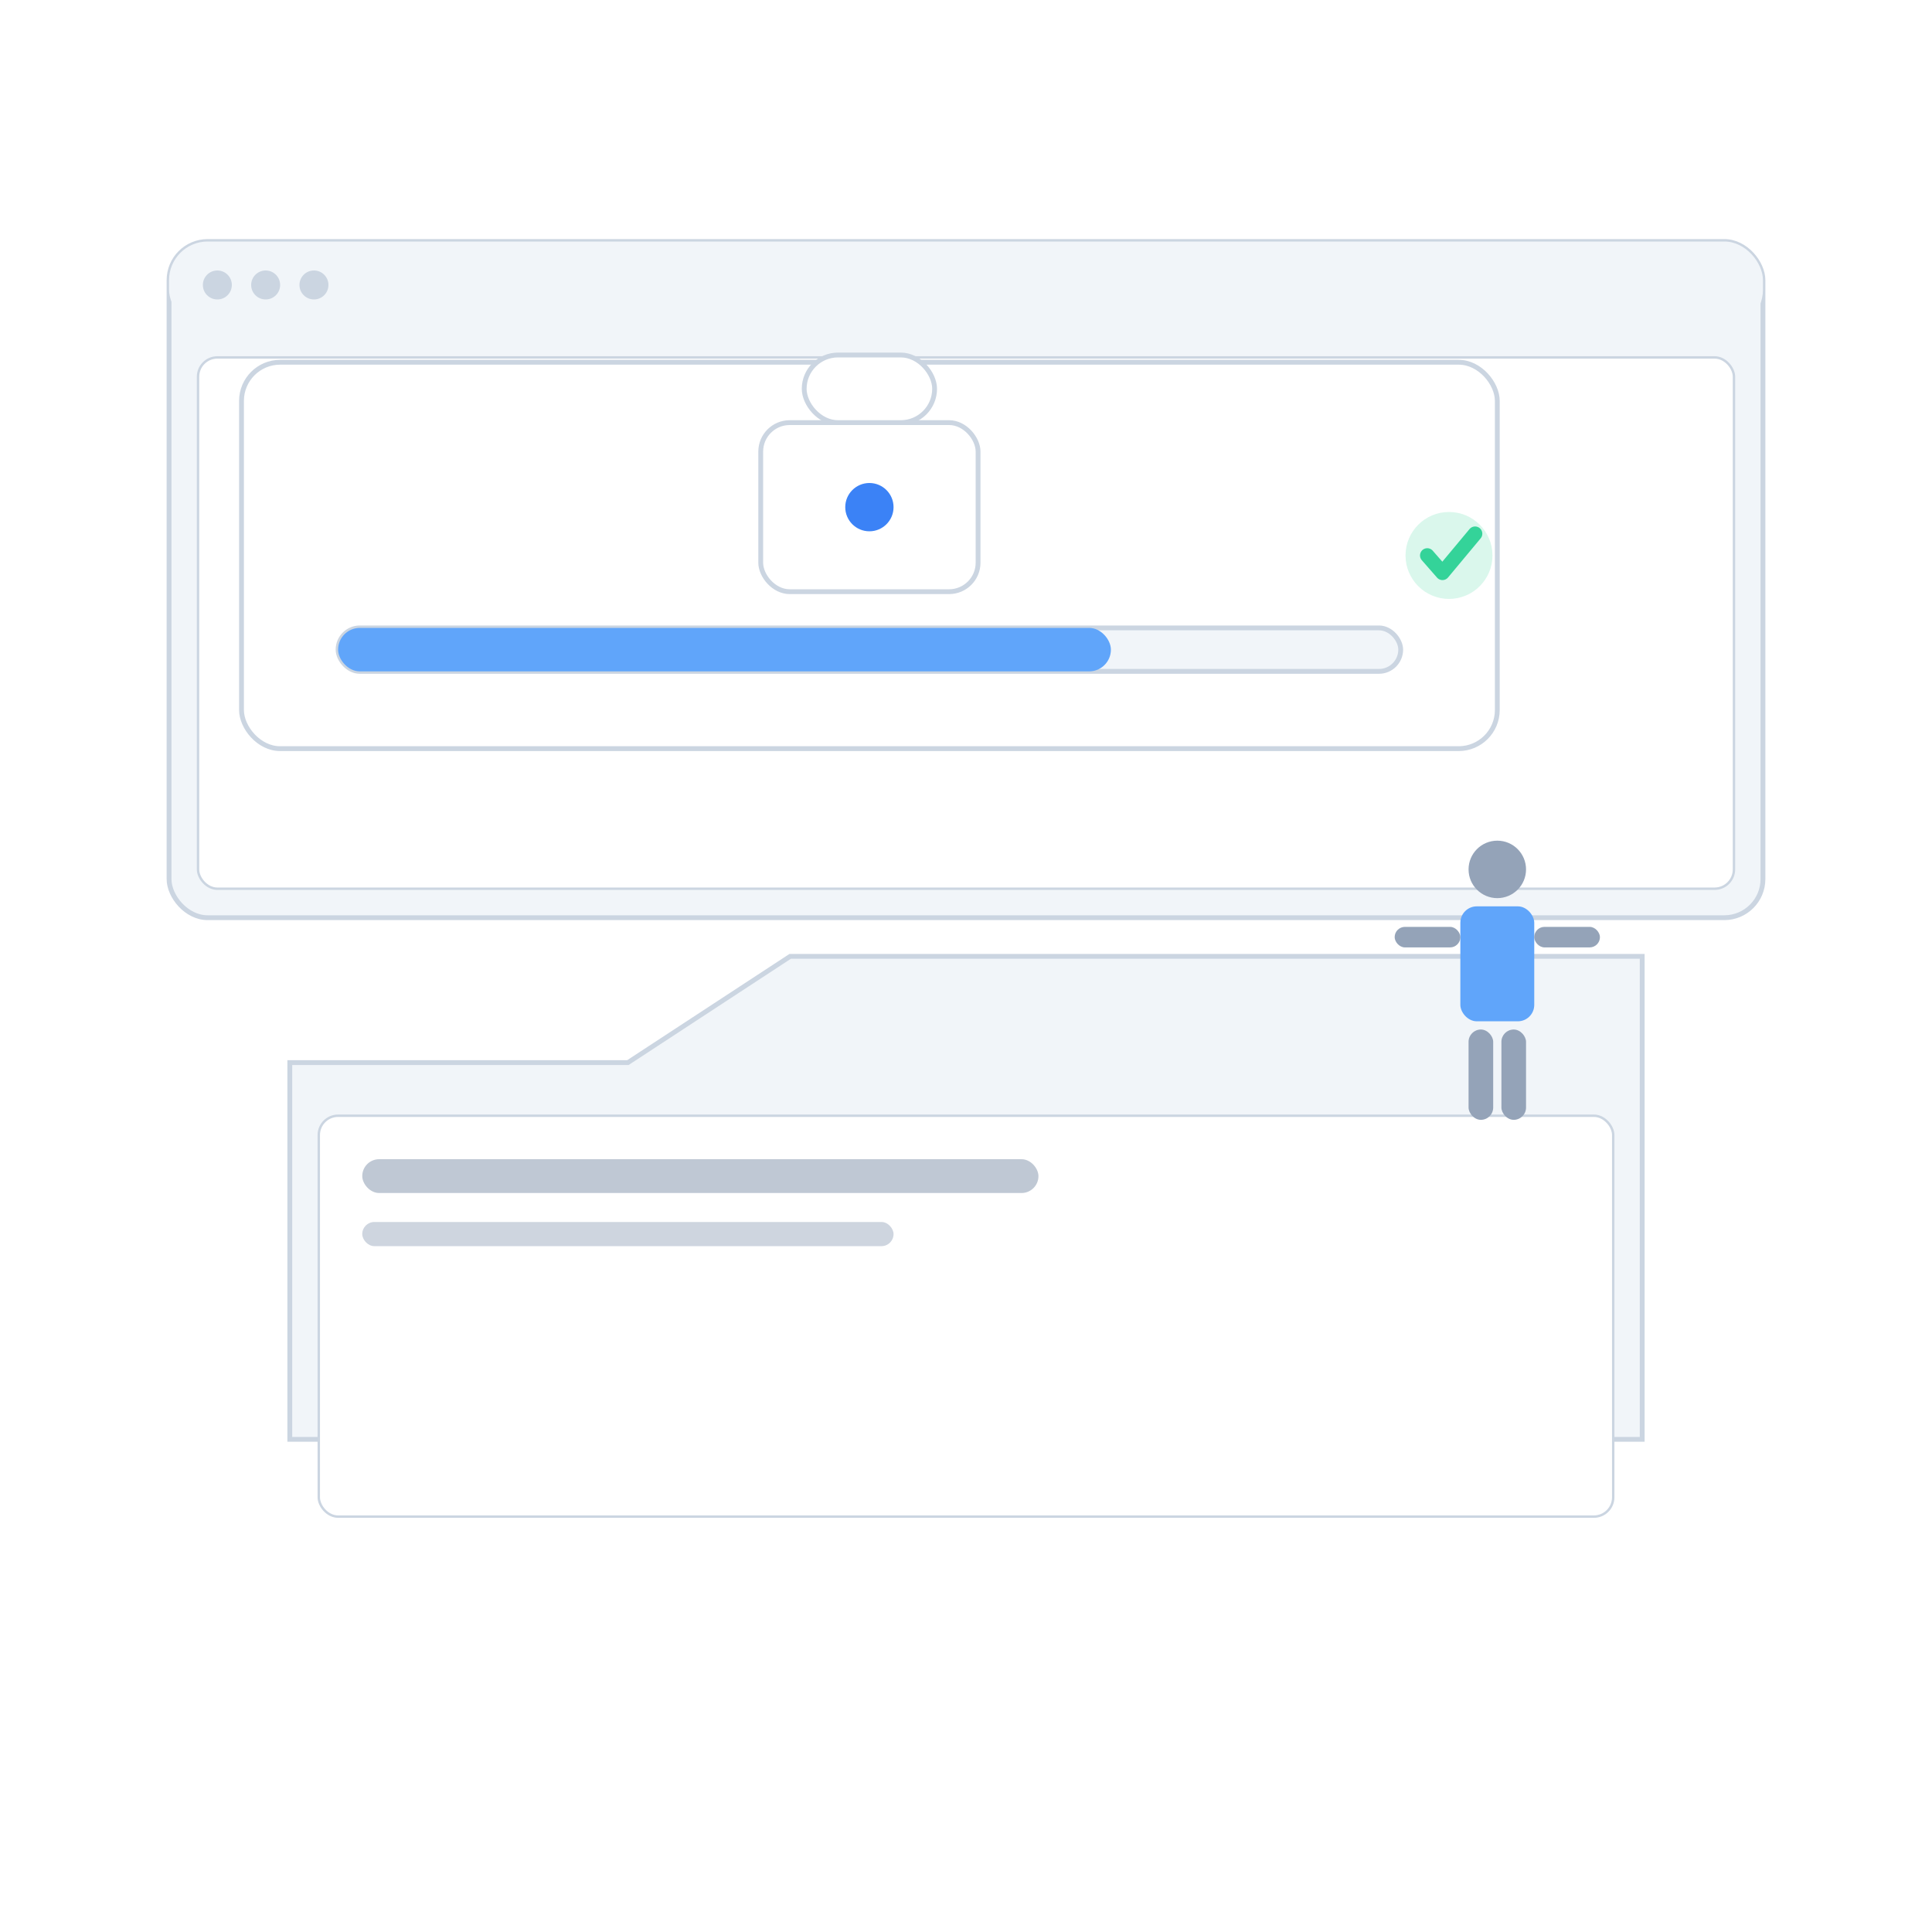
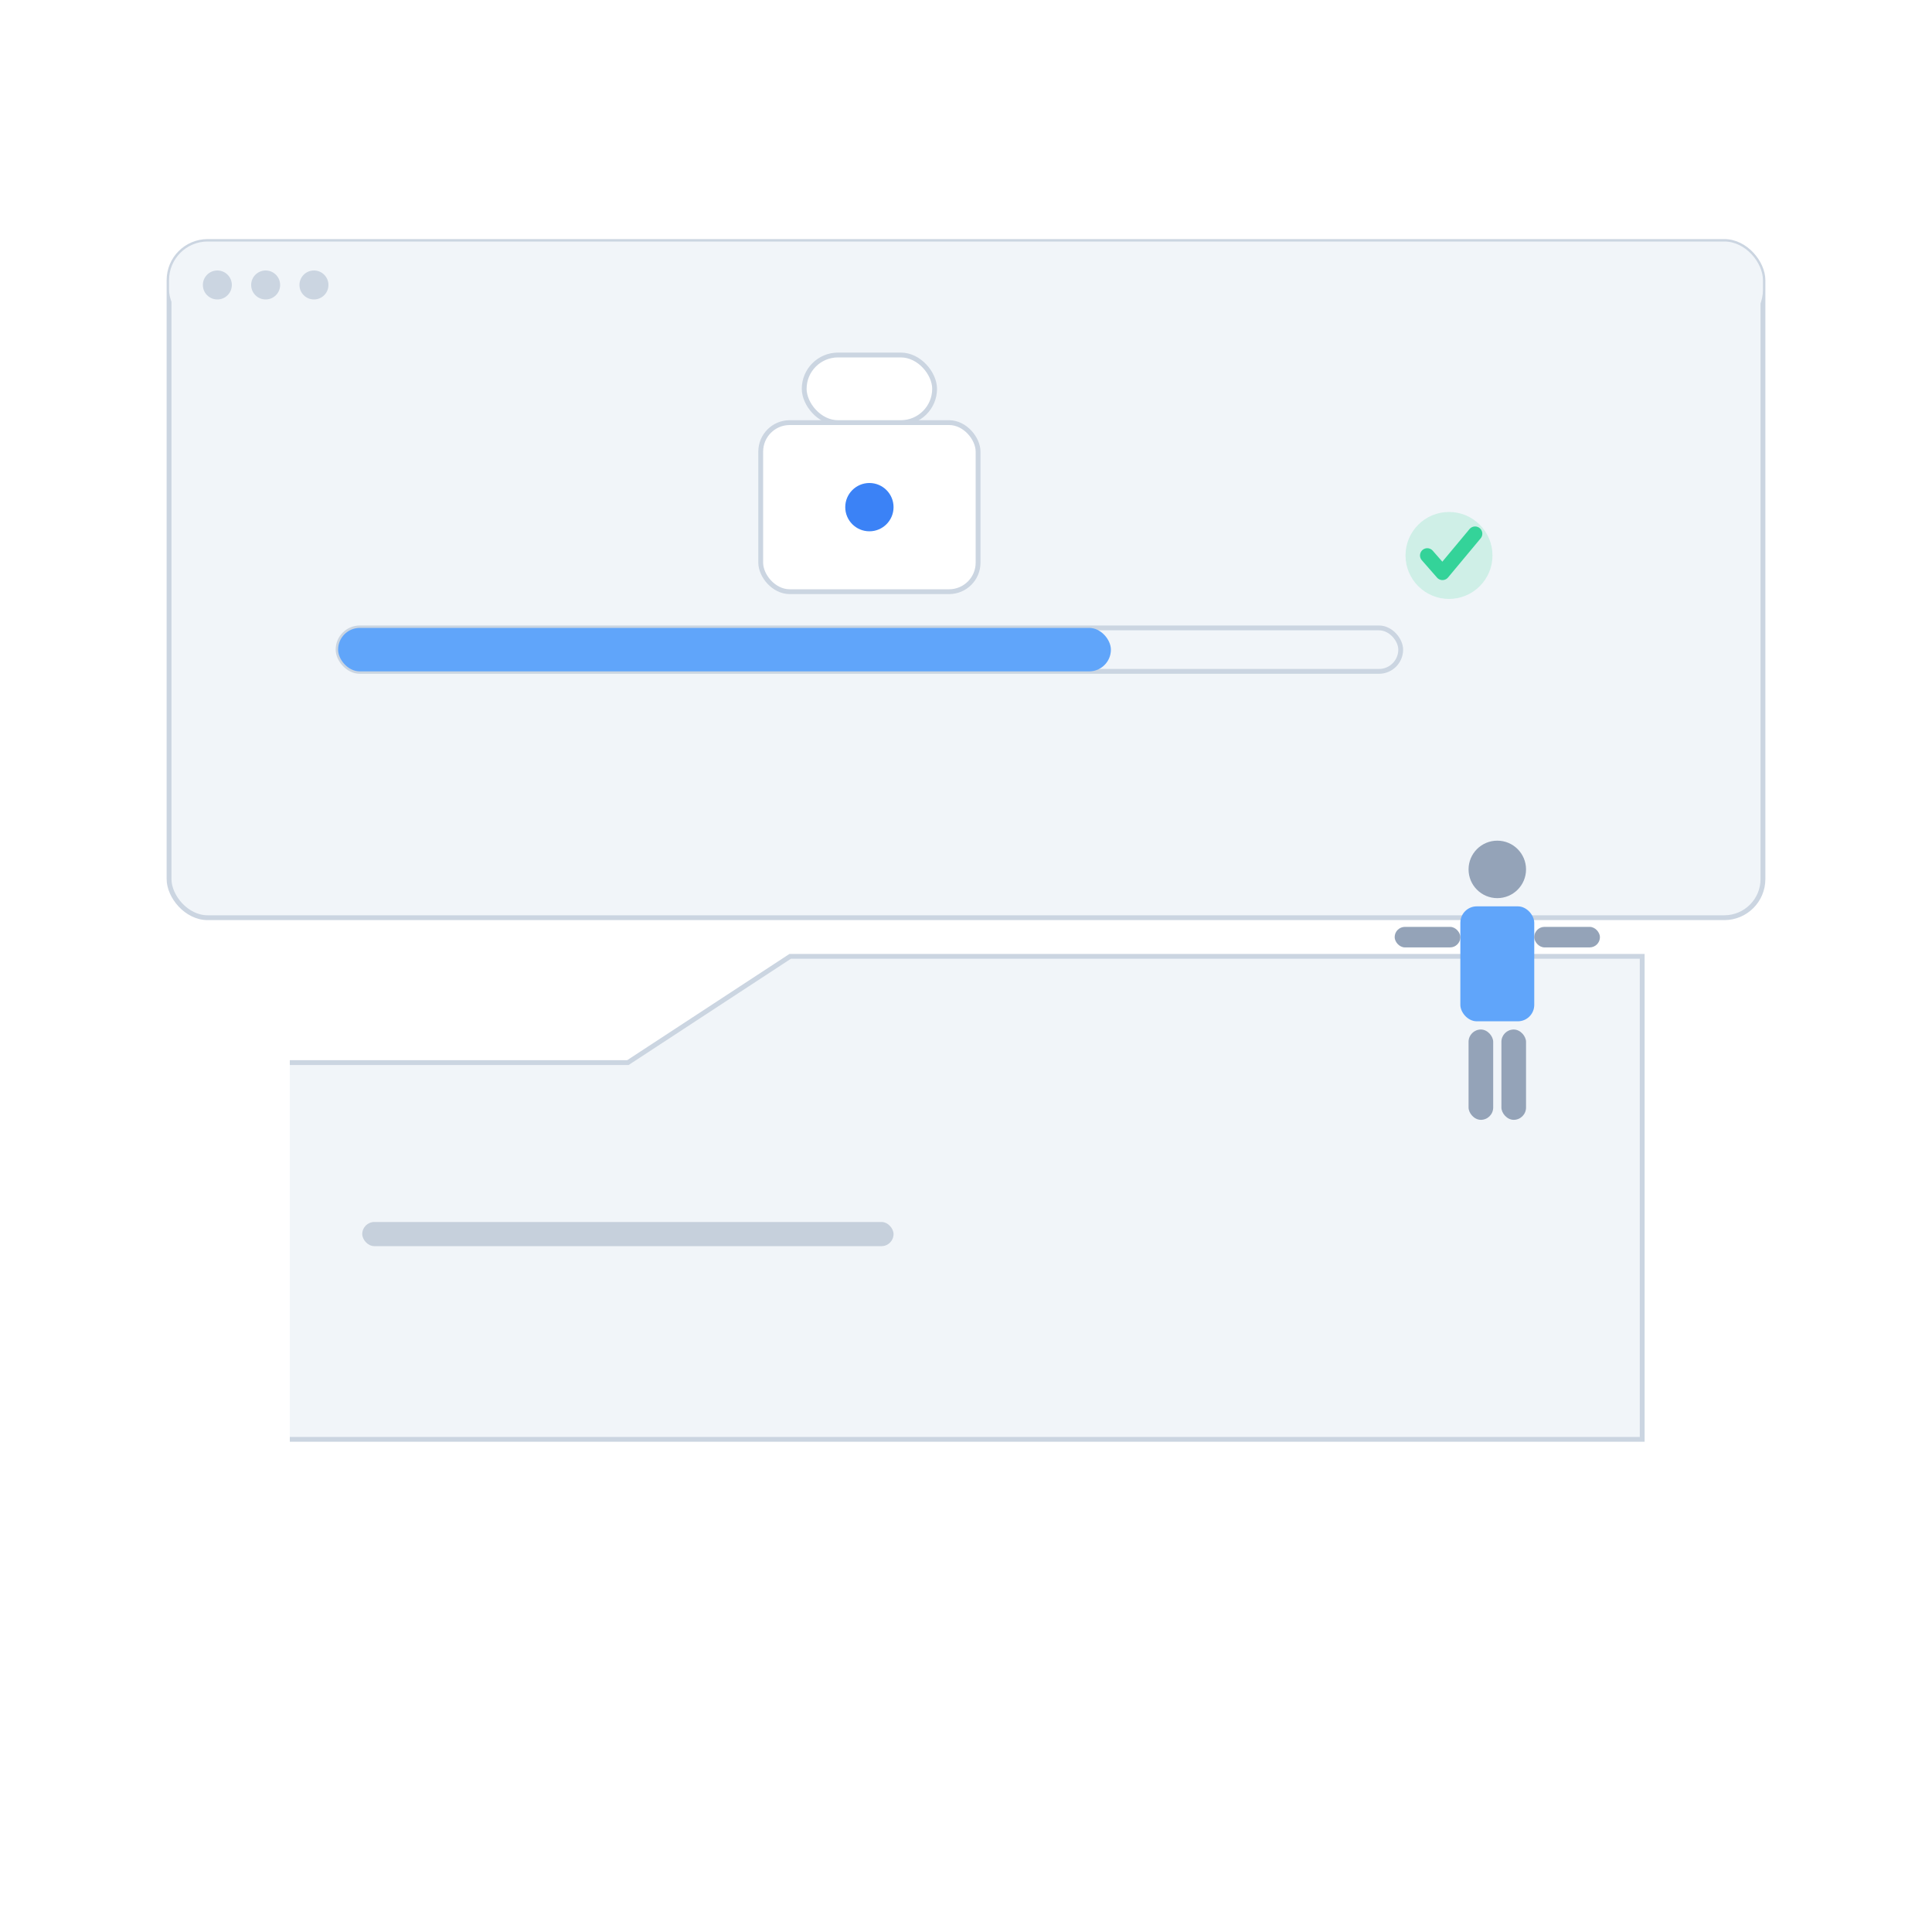
<svg xmlns="http://www.w3.org/2000/svg" width="800" height="800" viewBox="0 0 800 800" role="img" aria-labelledby="title desc">
  <title id="title">Step 6: Deliver and archive for future audits</title>
  <desc id="desc">A secure transfer card with lock and progress bar, a success checkmark, and an archive folder region indicating retention.</desc>
  <rect width="800" height="800" fill="#FFFFFF" />
  <rect x="70" y="100" width="660" height="280" rx="16" fill="#F1F5F9" stroke="#CBD5E1" stroke-width="2" />
  <rect x="70" y="100" width="660" height="36" rx="16" fill="#F1F5F9" />
  <circle cx="90" cy="118" r="6" fill="#CBD5E1" />
  <circle cx="110" cy="118" r="6" fill="#CBD5E1" />
  <circle cx="130" cy="118" r="6" fill="#CBD5E1" />
-   <rect x="82" y="148" width="636" height="220" rx="8" fill="#FFFFFF" stroke="#CBD5E1" stroke-width="1" />
-   <rect x="100" y="150" width="520" height="160" rx="16" fill="#FFFFFF" stroke="#CBD5E1" stroke-width="2" />
  <rect x="315.0" y="175.0" width="90" height="70" rx="12" fill="#FFFFFF" stroke="#CBD5E1" stroke-width="2" />
  <rect x="333.0" y="147.0" width="54.0" height="28" rx="14" fill="#FFFFFF" stroke="#CBD5E1" stroke-width="2" />
  <circle cx="360" cy="210.0" r="10" fill="#3B82F6" />
  <rect x="140" y="260" width="440" height="18" rx="9" fill="#F1F5F9" stroke="#CBD5E1" stroke-width="2" />
  <rect x="140" y="260" width="320" height="18" rx="9" fill="#60A5FA" />
  <circle cx="600" cy="230" r="18" fill="#34D399" opacity="0.18" />
  <path d="M 591.0 230 L 597.3 237.2 L 610.8 221.0" fill="none" stroke="#34D399" stroke-width="6" stroke-linecap="round" stroke-linejoin="round" />
-   <path d="M120 440 h140.0 l67.2 -44.0 h352.8 v44.0 v156.0 h-560 z" fill="#F1F5F9" stroke="#CBD5E1" stroke-width="2" />
-   <rect x="132" y="462" width="536" height="166" rx="8" fill="#FFFFFF" stroke="#CBD5E1" stroke-width="1" />
-   <rect x="150" y="480" width="280" height="14" rx="7" fill="#94A3B8" opacity="0.6" />
+   <path d="M120 440 h140.0 l67.2 -44.0 h352.8 v44.0 v156.0 h-560 " fill="#F1F5F9" stroke="#CBD5E1" stroke-width="2" />
  <rect x="150" y="506" width="220" height="10" rx="5" fill="#94A3B8" opacity="0.45" />
  <circle cx="620" cy="360" r="11.9" fill="#94A3B8" />
  <rect x="604.7" y="375.3" width="30.6" height="47.6" rx="6.8" fill="#60A5FA" />
  <rect x="577.5" y="383.8" width="27.2" height="8.5" rx="4.25" fill="#94A3B8" />
  <rect x="635.3" y="383.8" width="27.2" height="8.5" rx="4.25" fill="#94A3B8" />
  <rect x="608.1" y="426.3" width="10.2" height="37.4" rx="5.1" fill="#94A3B8" />
  <rect x="621.7" y="426.3" width="10.2" height="37.4" rx="5.1" fill="#94A3B8" />
</svg>